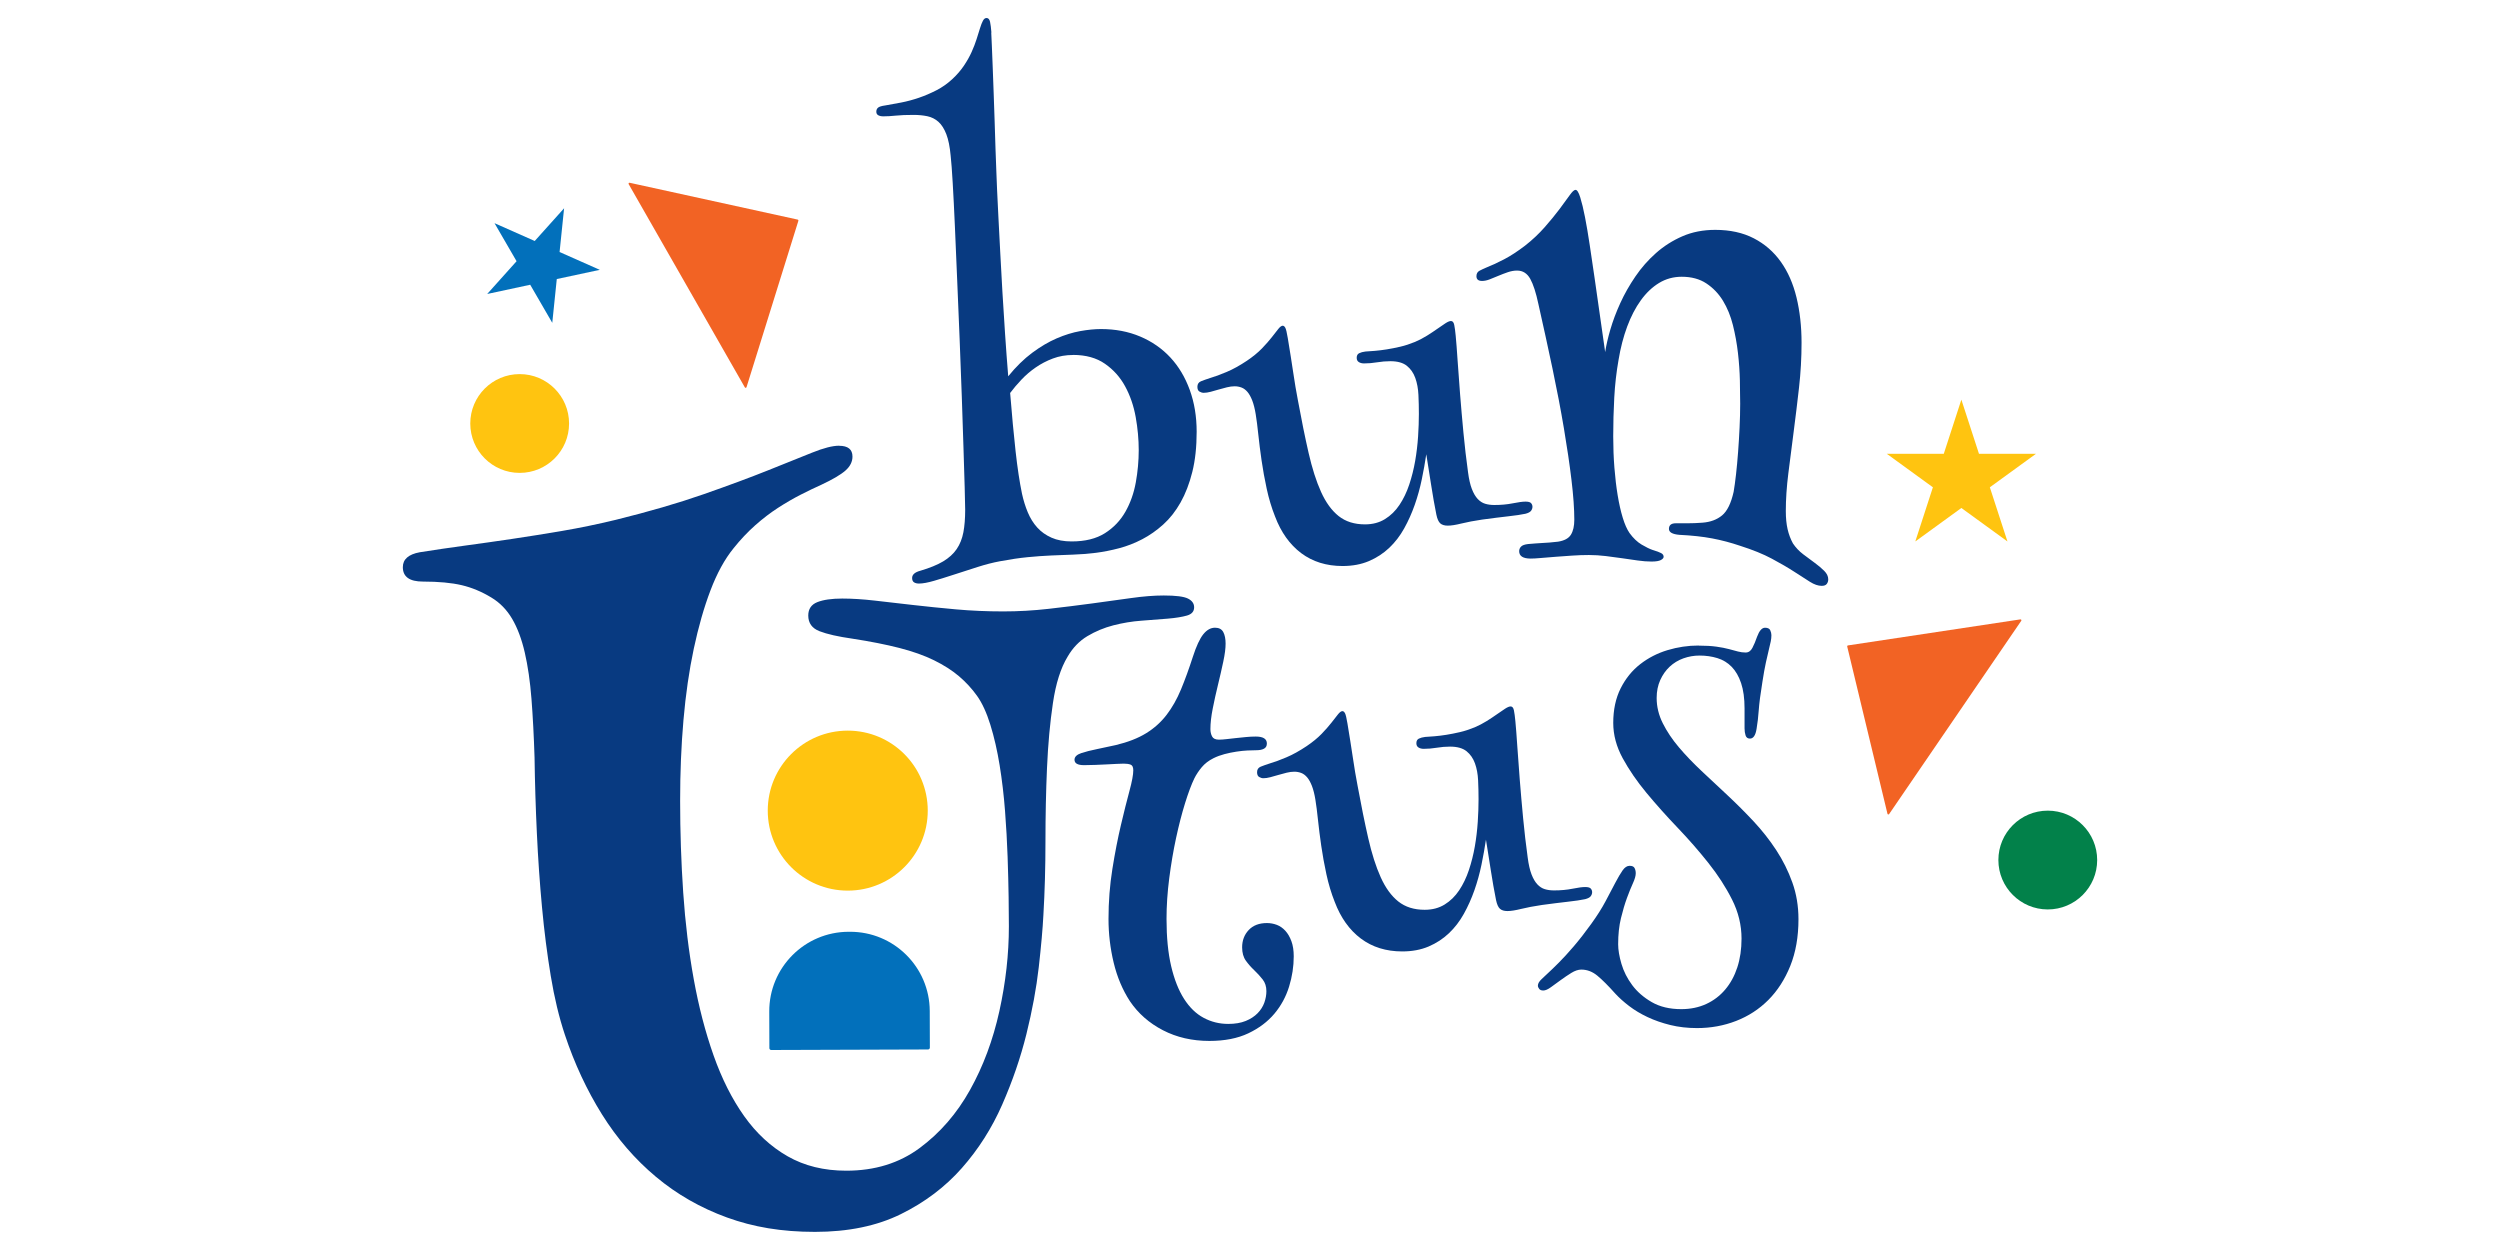
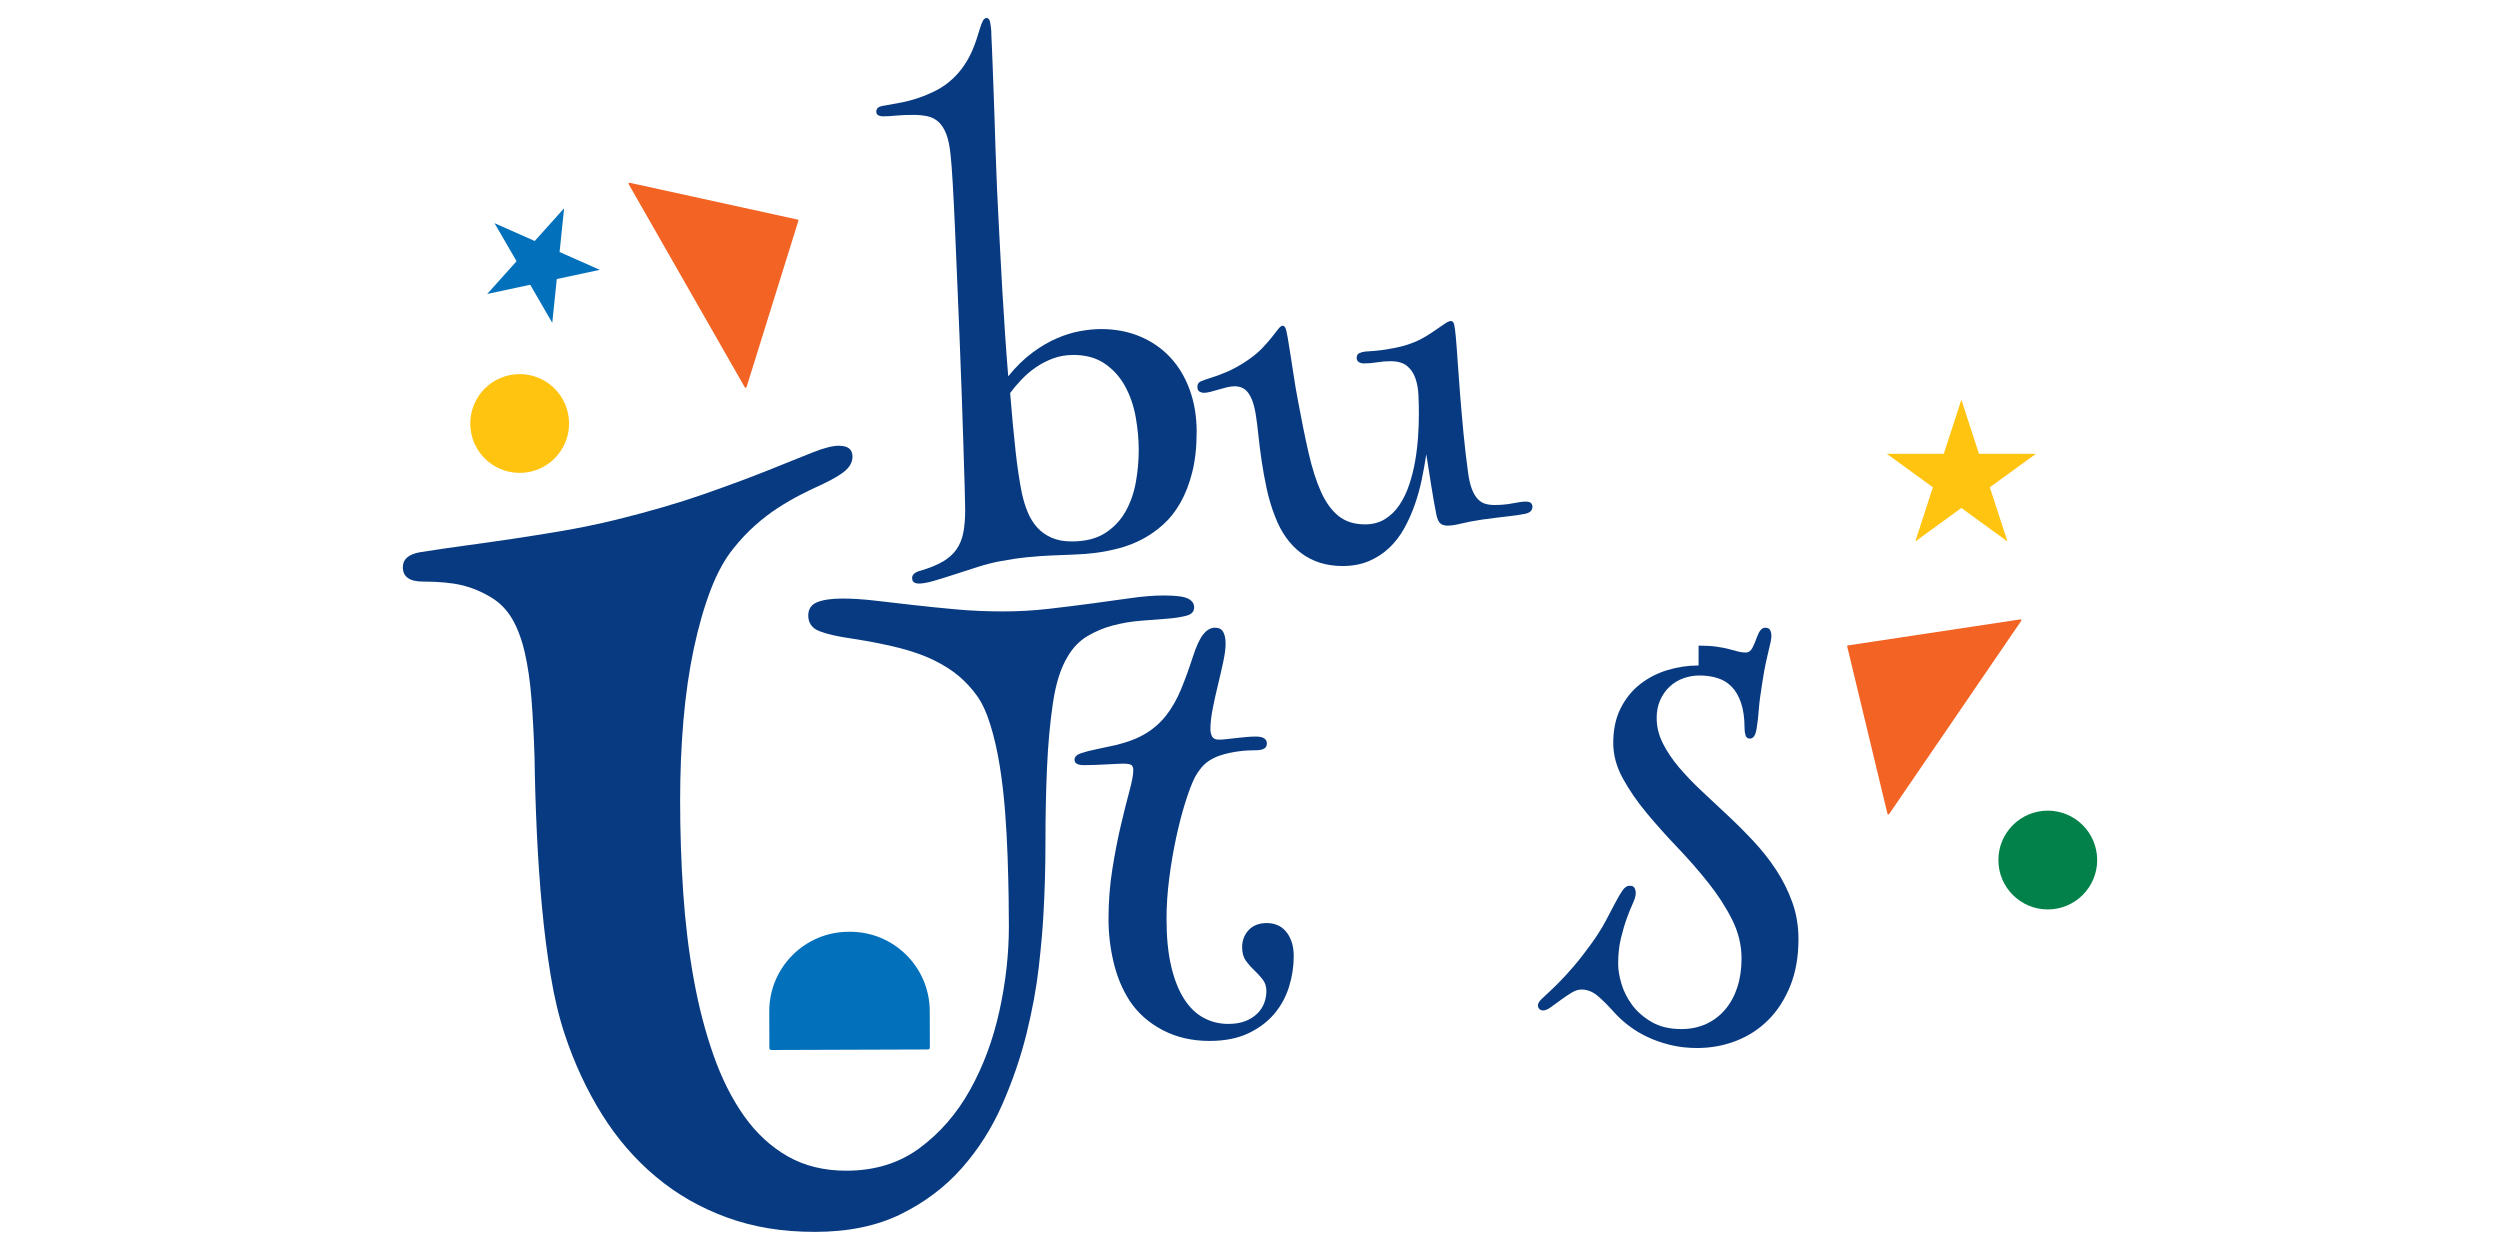
<svg xmlns="http://www.w3.org/2000/svg" id="uuid-e21e2f4f-044c-4893-8094-46ebf2fe03e6" data-name="Capa 1" viewBox="0 0 1080 540">
  <defs>
    <style>      .uuid-ac6b2ff8-e3e0-46a0-8b7a-7a197ad6b9a6 {        fill: #02814a;      }      .uuid-219d6c52-f4d7-4c1b-81a8-9c53efcccfee {        fill: #0270bb;      }      .uuid-6422c62e-50db-4b25-a236-906cdceeab09 {        fill: #ffc410;      }      .uuid-5c540c92-ed2a-44e3-be19-1e48583e2ace {        fill: #f26324;      }      .uuid-c231ef1e-18ff-43f5-a937-0b64016f970d {        fill: #083a81;      }    </style>
  </defs>
  <path class="uuid-c231ef1e-18ff-43f5-a937-0b64016f970d" d="M362.49,192.58c3.85,0,5.78,1.56,5.78,4.67,0,2.22-1,4.22-3,6s-5.52,3.86-10.56,6.22c-2.67,1.19-5.59,2.59-8.78,4.22-3.19,1.63-6.45,3.52-9.78,5.67-3.33,2.15-6.63,4.67-9.89,7.56-3.26,2.89-6.37,6.19-9.33,9.89-3.86,4.74-7.19,10.82-10,18.23-2.82,7.41-5.22,15.82-7.22,25.23-2,9.41-3.48,19.67-4.45,30.78-.97,11.11-1.44,22.75-1.44,34.89,0,13.34.44,26.56,1.33,39.67.89,13.11,2.41,25.6,4.56,37.45,2.15,11.86,5,22.82,8.56,32.89,3.56,10.08,7.96,18.82,13.22,26.23,5.26,7.41,11.52,13.19,18.78,17.34,7.26,4.15,15.7,6.22,25.34,6.22,12.3,0,22.86-3.26,31.67-9.78,8.81-6.52,16.08-14.89,21.78-25.12,5.7-10.22,9.92-21.56,12.67-34.01,2.74-12.45,4.11-24.67,4.11-36.67,0-3.11-.04-7.3-.11-12.56-.08-5.26-.22-11.08-.44-17.45-.22-6.37-.59-12.97-1.11-19.78-.52-6.81-1.3-13.41-2.33-19.78-1.04-6.37-2.37-12.19-4-17.45-1.63-5.26-3.56-9.45-5.78-12.56s-4.82-5.92-7.78-8.45c-2.97-2.52-6.56-4.81-10.78-6.89-4.22-2.07-9.22-3.85-15-5.33-5.78-1.48-12.52-2.81-20.23-4-6.22-.89-10.97-1.96-14.22-3.22-3.26-1.26-4.89-3.52-4.89-6.78,0-2.81,1.3-4.74,3.89-5.78,2.59-1.03,6.19-1.56,10.78-1.56,4.3,0,9,.3,14.11.89,5.11.59,10.59,1.22,16.45,1.89,5.85.67,12.04,1.3,18.56,1.89,6.52.59,13.34.89,20.45.89,6.52,0,13.04-.37,19.56-1.11,6.52-.74,12.78-1.52,18.78-2.33,6-.81,11.63-1.59,16.89-2.33,5.26-.74,9.96-1.11,14.11-1.11,5.19,0,8.67.44,10.45,1.33s2.67,2.15,2.67,3.78c0,1.78-1.04,2.97-3.11,3.56-2.08.59-4.82,1.04-8.22,1.33-3.56.3-7.37.59-11.45.89-4.08.3-8.11.97-12.11,2-4,1.04-7.74,2.59-11.22,4.67-3.48,2.08-6.33,5.04-8.56,8.89-2.97,4.89-5.08,11.56-6.33,20-1.26,8.45-2.11,17.78-2.56,28s-.67,20.86-.67,31.89-.3,21.6-.89,31.67c-.3,5.93-.97,13.45-2,22.56-1.04,9.11-2.82,18.75-5.33,28.89-2.52,10.15-6,20.3-10.45,30.45-4.45,10.15-10.26,19.3-17.45,27.45-7.19,8.15-15.97,14.78-26.34,19.89-10.37,5.11-22.75,7.67-37.12,7.67s-26.6-2.07-38.01-6.22c-11.41-4.15-21.64-10-30.67-17.56-9.04-7.56-16.82-16.56-23.34-27-6.52-10.45-11.86-21.89-16-34.34-2.52-7.56-4.56-16.04-6.11-25.45-1.56-9.41-2.82-19.3-3.78-29.67-.97-10.37-1.71-21.04-2.22-32.01-.52-10.96-.85-21.86-1-32.67-.3-9.33-.74-17.78-1.33-25.34-.59-7.56-1.56-14.22-2.89-20s-3.15-10.63-5.45-14.56c-2.3-3.92-5.3-7-9-9.22-4.15-2.52-8.41-4.3-12.78-5.33-4.37-1.03-9.97-1.56-16.78-1.56-5.78,0-8.67-2.07-8.67-6.22,0-3.41,2.44-5.56,7.33-6.45,6.52-1.03,13.07-2,19.67-2.89,6.59-.89,13.37-1.85,20.34-2.89,6.96-1.03,14.15-2.19,21.56-3.45,7.41-1.26,15.11-2.85,23.11-4.78,14.37-3.56,26.97-7.22,37.78-11,10.81-3.78,20.11-7.22,27.89-10.34,7.78-3.11,14.15-5.67,19.11-7.67,4.96-2,8.85-3,11.67-3Z" />
  <path class="uuid-c231ef1e-18ff-43f5-a937-0b64016f970d" d="M428.22,14.08c.07,1.19.16,3.09.26,5.7s.23,5.69.37,9.21c.14,3.52.28,7.32.42,11.4.14,4.08.28,8.15.42,12.19.14,4.05.26,7.95.37,11.72s.23,7.08.37,9.94c.07,1.81.17,4.41.31,7.8.14,3.38.33,7.34.58,11.88.24,4.54.51,9.54.78,15.01.28,5.48.59,11.18.94,17.11.35,5.93.73,12,1.15,18.21.42,6.21.87,12.31,1.36,18.31,3.35-4.12,6.8-7.5,10.36-10.15,3.56-2.65,7.08-4.72,10.57-6.23,3.49-1.5,6.87-2.55,10.15-3.14,3.28-.59,6.28-.89,9-.89,6.21,0,11.86,1.08,16.95,3.24,5.09,2.16,9.43,5.18,13.03,9.05,3.59,3.87,6.38,8.54,8.37,14.02,1.99,5.48,2.98,11.49,2.98,18.05s-.63,12.35-1.88,17.37-2.95,9.42-5.07,13.18c-2.13,3.77-4.62,6.94-7.48,9.52-2.86,2.58-5.9,4.71-9.1,6.38-3.21,1.67-6.52,2.97-9.94,3.87-3.42.91-6.77,1.57-10.04,1.99-3.49.42-6.77.68-9.84.78-3.07.1-6.21.23-9.42.37-3.21.14-6.61.38-10.2.73-3.59.35-7.62.94-12.08,1.78-3,.56-6.19,1.38-9.57,2.46-3.38,1.08-6.68,2.14-9.89,3.19-3.21,1.05-6.17,1.97-8.89,2.77-2.72.8-4.92,1.2-6.59,1.2-.84,0-1.53-.17-2.09-.52-.56-.35-.84-.98-.84-1.88,0-1.46,1.19-2.51,3.56-3.14,4.04-1.19,7.32-2.53,9.84-4.03,2.51-1.5,4.46-3.28,5.86-5.34,1.4-2.06,2.35-4.46,2.88-7.22.52-2.76.78-6.02.78-9.78,0-1.6-.07-4.76-.21-9.47-.14-4.71-.31-10.41-.52-17.11-.21-6.7-.45-14.11-.73-22.23-.28-8.13-.59-16.44-.94-24.95-.35-8.51-.7-16.95-1.05-25.32-.35-8.37-.68-16.11-.99-23.23-.31-7.11-.63-13.36-.94-18.73-.31-5.37-.61-9.31-.89-11.82-.35-3.91-.98-7.03-1.88-9.36-.91-2.34-2.04-4.12-3.4-5.34-1.36-1.22-2.95-2.02-4.76-2.41-1.81-.38-3.8-.58-5.96-.58-3.14,0-5.7.1-7.69.31s-3.78.31-5.39.31c-.91,0-1.64-.16-2.2-.47-.56-.31-.84-.82-.84-1.52,0-.77.26-1.36.78-1.78s1.55-.73,3.09-.94c2.09-.35,4.39-.77,6.91-1.26,2.51-.49,5.04-1.17,7.59-2.04,2.55-.87,5.07-1.95,7.59-3.24,2.51-1.29,4.81-2.91,6.91-4.87,1.95-1.81,3.61-3.73,4.97-5.75,1.36-2.02,2.48-4.01,3.35-5.96.87-1.95,1.59-3.8,2.14-5.55.56-1.74,1.05-3.3,1.46-4.66s.84-2.44,1.26-3.24c.42-.8.94-1.2,1.57-1.2.77,0,1.27.56,1.52,1.67.24,1.12.43,2.65.58,4.6ZM463.59,153.35c-3.14,0-6.05.51-8.74,1.52-2.69,1.01-5.16,2.3-7.43,3.87-2.27,1.57-4.33,3.33-6.17,5.28-1.85,1.95-3.47,3.87-4.87,5.75.77,9.56,1.55,17.94,2.35,25.16.8,7.22,1.73,13.34,2.77,18.36.63,2.86,1.46,5.55,2.51,8.06s2.41,4.69,4.08,6.54c1.67,1.85,3.73,3.31,6.17,4.39,2.44,1.08,5.34,1.62,8.68,1.62,5.86,0,10.65-1.19,14.39-3.56,3.73-2.37,6.68-5.46,8.84-9.26,2.16-3.8,3.66-8.04,4.5-12.71.84-4.67,1.26-9.31,1.26-13.92s-.44-9.43-1.31-14.28c-.87-4.85-2.39-9.26-4.55-13.24-2.16-3.98-5.07-7.24-8.74-9.78-3.66-2.55-8.25-3.82-13.76-3.82Z" />
  <path class="uuid-c231ef1e-18ff-43f5-a937-0b64016f970d" d="M554.18,140.72c.39,0,.74.29,1.07.87.32.58.68,2.07,1.07,4.46.9,5.43,1.68,10.34,2.33,14.74.65,4.4,1.32,8.43,2.04,12.12,1.55,8.47,3.09,16.03,4.61,22.69,1.52,6.66,3.31,12.28,5.38,16.87,2.07,4.59,4.61,8.08,7.61,10.47,3.01,2.39,6.8,3.59,11.39,3.59,3.3,0,6.17-.76,8.63-2.28,2.46-1.52,4.54-3.55,6.25-6.11,1.71-2.55,3.12-5.48,4.22-8.77,1.1-3.3,1.95-6.7,2.57-10.23.61-3.52,1.03-7.04,1.26-10.57.23-3.52.34-6.77.34-9.74,0-2.78-.06-5.53-.19-8.24-.13-2.71-.58-5.15-1.36-7.32-.78-2.17-1.99-3.91-3.64-5.24-1.65-1.32-4.02-1.99-7.13-1.99-1.88,0-3.78.16-5.72.48-1.94.32-3.81.48-5.62.48-.91,0-1.66-.19-2.28-.58-.62-.39-.92-1-.92-1.84,0-.97.35-1.63,1.07-1.99.71-.35,1.61-.6,2.71-.73,1.16-.06,2.52-.16,4.07-.29,1.55-.13,3.25-.34,5.09-.63s3.8-.68,5.87-1.16c2.07-.48,4.2-1.18,6.4-2.08,1.81-.78,3.54-1.68,5.19-2.71,1.65-1.03,3.13-2.02,4.46-2.96,1.32-.94,2.49-1.73,3.49-2.38,1-.65,1.79-.97,2.38-.97.71,0,1.18.57,1.41,1.7.23,1.13.44,2.7.63,4.7.26,2.71.53,6.27.82,10.66.29,4.4.65,9.24,1.07,14.54.42,5.3.9,10.84,1.45,16.63.55,5.78,1.21,11.49,1.99,17.11.39,2.97.94,5.38,1.65,7.22.71,1.84,1.55,3.28,2.52,4.31.97,1.03,2.05,1.73,3.25,2.08,1.2.36,2.5.53,3.93.53,2.91,0,5.57-.24,8-.73s4.25-.73,5.48-.73,2.04.23,2.42.68c.39.45.58.97.58,1.55s-.19,1.15-.58,1.7c-.39.55-1.2.99-2.42,1.31-1.81.39-4.3.76-7.47,1.11-3.17.36-6.92.82-11.25,1.41-3.49.52-6.48,1.08-8.97,1.7-2.49.62-4.44.92-5.87.92s-2.51-.32-3.25-.97c-.74-.65-1.31-1.91-1.7-3.78-.39-1.87-.78-3.93-1.16-6.16s-.76-4.47-1.11-6.74c-.36-2.26-.71-4.52-1.07-6.79-.36-2.26-.69-4.4-1.02-6.4-.52,3.49-1.16,7.11-1.94,10.86-.78,3.75-1.79,7.42-3.05,11s-2.78,6.98-4.56,10.18c-1.78,3.2-3.93,6-6.45,8.39-2.52,2.39-5.45,4.3-8.77,5.72-3.33,1.42-7.13,2.13-11.39,2.13-6.98,0-12.94-1.86-17.89-5.57-4.94-3.72-8.71-9-11.29-15.85-1.49-3.75-2.68-7.72-3.59-11.92-.91-4.2-1.65-8.3-2.23-12.31-.58-4.01-1.05-7.74-1.41-11.2-.36-3.46-.73-6.35-1.11-8.68-.39-2.39-.89-4.38-1.5-5.96-.62-1.58-1.31-2.83-2.08-3.73-.78-.9-1.63-1.54-2.57-1.89-.94-.35-1.92-.53-2.96-.53s-2.15.15-3.34.44c-1.2.29-2.39.62-3.59.97-1.2.36-2.34.68-3.44.97-1.1.29-2.1.44-3.01.44-.58,0-1.18-.18-1.79-.53-.62-.35-.92-1.05-.92-2.08,0-1.16.52-1.95,1.55-2.38,1.03-.42,2.36-.89,3.97-1.41,2-.58,4.38-1.45,7.13-2.62,2.75-1.16,5.67-2.78,8.77-4.85,2.58-1.75,4.73-3.51,6.45-5.28,1.71-1.78,3.13-3.39,4.27-4.85,1.13-1.45,2.07-2.65,2.81-3.59.74-.94,1.41-1.41,1.99-1.41Z" />
-   <path class="uuid-c231ef1e-18ff-43f5-a937-0b64016f970d" d="M680.62,82.01c.68,0,1.37,1.09,2.05,3.27.68,2.18,1.37,5.02,2.05,8.52.68,3.5,1.37,7.54,2.05,12.11.68,4.57,1.37,9.21,2.05,13.9l4.61,32.29c.43-2.82,1.17-6.07,2.24-9.74,1.07-3.67,2.5-7.48,4.29-11.41,1.79-3.93,3.97-7.77,6.54-11.53,2.56-3.76,5.53-7.13,8.91-10.12,3.37-2.99,7.18-5.4,11.41-7.24,4.23-1.84,8.95-2.76,14.16-2.76,6.41,0,11.96,1.22,16.66,3.65,4.7,2.43,8.59,5.81,11.66,10.12,3.08,4.31,5.34,9.46,6.79,15.44,1.45,5.98,2.18,12.52,2.18,19.61,0,6.41-.36,12.84-1.09,19.29-.73,6.45-1.5,12.8-2.31,19.03-.81,6.24-1.58,12.26-2.31,18.07-.73,5.81-1.09,11.23-1.09,16.28,0,2.99.26,5.6.77,7.82.51,2.22,1.28,4.27,2.31,6.15,1.2,1.79,2.67,3.35,4.42,4.68,1.75,1.33,3.42,2.56,5,3.72,1.58,1.15,2.95,2.31,4.1,3.46s1.73,2.37,1.73,3.65c0,.77-.21,1.43-.64,1.99-.43.56-1.15.83-2.18.83-1.54,0-3.23-.58-5.06-1.73-1.84-1.15-4.1-2.61-6.79-4.36s-5.92-3.63-9.68-5.64c-3.76-2.01-8.33-3.86-13.71-5.57-4.02-1.37-8.05-2.43-12.11-3.2-4.06-.77-8.78-1.28-14.16-1.54-2.99-.26-4.49-1.11-4.49-2.56,0-1.62.98-2.43,2.95-2.43h5c2.13,0,4.31-.08,6.54-.26,3.42-.26,6.24-1.3,8.46-3.14,2.22-1.84,3.89-5.23,5-10.19.34-1.96.68-4.46,1.03-7.5.34-3.03.64-6.28.9-9.74.26-3.46.47-6.98.64-10.57.17-3.59.26-7,.26-10.25,0-2.9-.04-6.26-.13-10.06-.09-3.8-.36-7.75-.83-11.85-.47-4.1-1.2-8.12-2.18-12.05-.98-3.93-2.42-7.43-4.29-10.51-1.88-3.08-4.27-5.57-7.18-7.5-2.9-1.92-6.45-2.88-10.64-2.88-3.59,0-6.86.9-9.8,2.69s-5.57,4.29-7.88,7.5c-2.31,3.2-4.27,6.98-5.89,11.34-1.62,4.36-2.86,9.14-3.72,14.35-.94,5.3-1.56,10.74-1.86,16.34-.3,5.6-.45,11.17-.45,16.72,0,4.7.17,9.21.51,13.52.34,4.31.81,8.29,1.41,11.92.6,3.63,1.32,6.86,2.18,9.68.85,2.82,1.84,5.04,2.95,6.66,1.62,2.22,3.37,3.89,5.25,5,1.88,1.11,3.46,1.88,4.74,2.31,1.71.51,2.93.96,3.65,1.35.72.38,1.09.92,1.09,1.6,0,.51-.41.98-1.22,1.41-.81.43-2.16.64-4.04.64s-3.76-.15-5.89-.45c-2.14-.3-4.36-.62-6.66-.96-2.31-.34-4.7-.66-7.18-.96-2.48-.3-4.91-.45-7.3-.45s-4.83.09-7.3.26c-2.48.17-4.85.34-7.11.51-2.26.17-4.34.34-6.22.51-1.88.17-3.38.26-4.49.26-3.33,0-5-1.07-5-3.2,0-.77.28-1.43.83-1.99s1.56-.92,3.01-1.09c1.2-.08,2.26-.17,3.2-.26.94-.08,1.9-.15,2.88-.19.98-.04,2.01-.11,3.08-.19,1.07-.08,2.33-.21,3.78-.38,2.73-.43,4.59-1.43,5.57-3.01.98-1.58,1.47-3.74,1.47-6.47,0-4.7-.41-10.42-1.22-17.17-.81-6.75-1.9-14.18-3.27-22.3-1.37-8.12-3.01-16.72-4.93-25.82-1.92-9.1-3.95-18.39-6.09-27.87-1.03-4.87-2.2-8.5-3.52-10.89-1.33-2.39-3.23-3.59-5.7-3.59-1.28,0-2.61.24-3.97.7-1.37.47-2.71.98-4.04,1.54-1.33.56-2.58,1.07-3.78,1.54-1.2.47-2.31.7-3.33.7-1.62,0-2.43-.68-2.43-2.05,0-1.11.45-1.9,1.35-2.37.9-.47,1.86-.92,2.88-1.35,2.39-.94,4.98-2.13,7.75-3.59,2.78-1.45,5.79-3.42,9.03-5.89,3.16-2.48,5.98-5.13,8.46-7.95,2.48-2.82,4.61-5.43,6.41-7.82,1.79-2.39,3.25-4.38,4.36-5.96,1.11-1.58,1.96-2.37,2.56-2.37Z" />
  <path class="uuid-c231ef1e-18ff-43f5-a937-0b64016f970d" d="M467.17,325.34c1.71-.59,3.96-1.17,6.74-1.73s5.48-1.13,8.08-1.73c5.27-1.26,9.66-2.97,13.15-5.13,3.49-2.15,6.44-4.81,8.86-7.97,2.41-3.16,4.47-6.8,6.18-10.92,1.71-4.12,3.42-8.82,5.13-14.1,1.49-4.61,2.99-7.86,4.51-9.75,1.52-1.89,3.21-2.84,5.07-2.84,1.71,0,2.9.63,3.57,1.89.67,1.26,1,2.94,1,5.01s-.33,4.59-1,7.75c-.67,3.16-1.43,6.48-2.28,9.97-.85,3.49-1.62,6.93-2.28,10.31-.67,3.38-1,6.33-1,8.86,0,1.19.24,2.25.72,3.18.48.93,1.47,1.39,2.95,1.39.89,0,1.97-.07,3.23-.22,1.26-.15,2.6-.3,4.01-.45,1.41-.15,2.88-.3,4.4-.45,1.52-.15,2.95-.22,4.29-.22,3.19,0,4.79,1,4.79,3.01,0,1.04-.41,1.78-1.23,2.23-.82.45-1.93.67-3.34.67-1.04,0-2.3.04-3.79.11-1.49.07-3.08.24-4.79.5-1.71.26-3.42.61-5.13,1.06-1.71.45-3.31,1.04-4.79,1.78-2.08,1.04-3.77,2.34-5.07,3.9-1.3,1.56-2.36,3.16-3.18,4.79-1.26,2.6-2.6,6.17-4.01,10.7-1.41,4.53-2.71,9.57-3.9,15.1-1.19,5.53-2.17,11.33-2.95,17.38-.78,6.06-1.17,11.91-1.17,17.55,0,7.95.67,14.77,2.01,20.45s3.19,10.38,5.57,14.1c2.38,3.72,5.2,6.45,8.47,8.19,3.27,1.75,6.8,2.62,10.59,2.62,2.97,0,5.5-.43,7.58-1.28,2.08-.85,3.79-1.97,5.13-3.34,1.34-1.37,2.3-2.9,2.9-4.57.59-1.67.89-3.32.89-4.96,0-2.01-.54-3.69-1.62-5.07-1.08-1.37-2.28-2.69-3.62-3.96-1.34-1.26-2.55-2.64-3.62-4.12-1.08-1.49-1.62-3.42-1.62-5.79,0-2.97.95-5.46,2.84-7.47s4.51-3.01,7.86-3.01c1.49,0,2.91.26,4.29.78,1.37.52,2.6,1.38,3.68,2.56,1.08,1.19,1.95,2.69,2.62,4.51.67,1.82,1,3.99,1,6.52,0,4.38-.67,8.75-2.01,13.09s-3.45,8.25-6.35,11.7-6.65,6.28-11.26,8.47c-4.61,2.19-10.22,3.29-16.83,3.29-7.43,0-14.12-1.54-20.06-4.62-5.94-3.08-10.7-7.26-14.26-12.54-3.19-4.9-5.53-10.46-7.02-16.66-1.49-6.2-2.23-12.5-2.23-18.89,0-7.43.56-14.62,1.67-21.56,1.11-6.95,2.34-13.26,3.68-18.94s2.56-10.59,3.68-14.71,1.67-7.11,1.67-8.97c0-1.34-.37-2.15-1.11-2.45-.74-.3-1.75-.45-3.01-.45-.74,0-1.77.04-3.06.11-1.3.07-2.73.15-4.29.22-1.56.07-3.19.15-4.9.22-1.71.07-3.34.11-4.9.11-2.75,0-4.12-.78-4.12-2.34,0-1.26,1-2.23,3.01-2.9Z" />
-   <path class="uuid-c231ef1e-18ff-43f5-a937-0b64016f970d" d="M579.96,307.22c.39,0,.74.29,1.07.87.32.58.68,2.07,1.07,4.46.9,5.43,1.68,10.34,2.33,14.74.65,4.4,1.32,8.43,2.04,12.12,1.55,8.47,3.09,16.03,4.61,22.69,1.52,6.66,3.31,12.28,5.38,16.87,2.07,4.59,4.61,8.08,7.61,10.47,3.01,2.39,6.8,3.59,11.39,3.59,3.3,0,6.17-.76,8.63-2.28,2.46-1.52,4.54-3.55,6.25-6.11,1.71-2.55,3.12-5.48,4.22-8.77,1.1-3.3,1.95-6.7,2.57-10.23.61-3.52,1.03-7.04,1.26-10.57.23-3.52.34-6.77.34-9.74,0-2.78-.06-5.53-.19-8.24-.13-2.71-.58-5.15-1.36-7.32-.78-2.17-1.99-3.91-3.64-5.24-1.65-1.32-4.02-1.99-7.13-1.99-1.88,0-3.78.16-5.72.48-1.94.32-3.81.48-5.62.48-.91,0-1.66-.19-2.28-.58-.62-.39-.92-1-.92-1.84,0-.97.35-1.63,1.07-1.99.71-.35,1.61-.6,2.71-.73,1.16-.06,2.52-.16,4.07-.29,1.55-.13,3.25-.34,5.09-.63s3.8-.68,5.87-1.16c2.07-.48,4.2-1.18,6.4-2.08,1.81-.78,3.54-1.68,5.19-2.71,1.65-1.03,3.13-2.02,4.46-2.96,1.32-.94,2.49-1.73,3.49-2.38,1-.65,1.79-.97,2.38-.97.71,0,1.18.57,1.41,1.7.23,1.13.44,2.7.63,4.7.26,2.71.53,6.27.82,10.66.29,4.4.65,9.24,1.07,14.54.42,5.3.9,10.84,1.45,16.63.55,5.78,1.21,11.49,1.99,17.11.39,2.97.94,5.38,1.65,7.22.71,1.84,1.55,3.28,2.52,4.31.97,1.03,2.05,1.73,3.25,2.08,1.2.36,2.5.53,3.93.53,2.91,0,5.57-.24,8-.73s4.25-.73,5.48-.73,2.04.23,2.42.68c.39.45.58.97.58,1.55s-.19,1.15-.58,1.7c-.39.55-1.2.99-2.42,1.31-1.81.39-4.3.76-7.47,1.11-3.17.36-6.92.82-11.25,1.41-3.49.52-6.48,1.08-8.97,1.7-2.49.62-4.44.92-5.87.92s-2.51-.32-3.25-.97c-.74-.65-1.31-1.91-1.7-3.78-.39-1.87-.78-3.93-1.16-6.16s-.76-4.47-1.11-6.74c-.36-2.26-.71-4.52-1.07-6.79-.36-2.26-.69-4.4-1.02-6.4-.52,3.49-1.16,7.11-1.94,10.86-.78,3.75-1.79,7.42-3.05,11s-2.78,6.98-4.56,10.18c-1.78,3.2-3.93,6-6.45,8.39-2.52,2.39-5.45,4.3-8.77,5.72-3.33,1.42-7.13,2.13-11.39,2.13-6.98,0-12.94-1.86-17.89-5.57-4.94-3.72-8.71-9-11.29-15.85-1.49-3.75-2.68-7.72-3.59-11.92-.91-4.2-1.65-8.3-2.23-12.31-.58-4.01-1.05-7.74-1.41-11.2-.36-3.46-.73-6.35-1.11-8.68-.39-2.39-.89-4.38-1.5-5.96-.62-1.58-1.31-2.83-2.08-3.73-.78-.9-1.63-1.54-2.57-1.89-.94-.35-1.92-.53-2.96-.53s-2.15.15-3.34.44c-1.2.29-2.39.62-3.59.97-1.2.36-2.34.68-3.44.97-1.1.29-2.1.44-3.01.44-.58,0-1.18-.18-1.79-.53-.62-.35-.92-1.05-.92-2.08,0-1.16.52-1.95,1.55-2.38,1.03-.42,2.36-.89,3.97-1.41,2-.58,4.38-1.45,7.13-2.62,2.75-1.16,5.67-2.78,8.77-4.85,2.58-1.75,4.73-3.51,6.45-5.28,1.71-1.78,3.13-3.39,4.27-4.85,1.13-1.45,2.07-2.65,2.81-3.59.74-.94,1.41-1.41,1.99-1.41Z" />
-   <path class="uuid-c231ef1e-18ff-43f5-a937-0b64016f970d" d="M733.8,278.91c3.02,0,5.57.15,7.67.44,2.1.29,3.9.65,5.41,1.05,1.51.4,2.81.76,3.92,1.05,1.1.29,2.21.44,3.31.44,1.25,0,2.22-.66,2.92-1.99.7-1.32,1.38-2.94,2.04-4.86.96-2.58,2.1-3.86,3.42-3.86,1.18,0,1.93.37,2.26,1.1.33.74.5,1.43.5,2.1,0,.88-.09,1.78-.28,2.7-.18.92-.46,2.12-.83,3.59-.37,1.47-.79,3.31-1.27,5.52-.48,2.21-.98,4.97-1.49,8.28-.44,2.72-.79,5.08-1.05,7.06-.26,1.99-.44,3.75-.55,5.3s-.24,2.94-.39,4.19c-.15,1.25-.33,2.54-.55,3.86-.44,2.8-1.4,4.19-2.87,4.19-.96,0-1.58-.46-1.88-1.38-.29-.92-.44-1.93-.44-3.04v-8.61c0-4.34-.5-7.98-1.49-10.93-.99-2.94-2.36-5.3-4.08-7.06-1.73-1.77-3.79-3.02-6.18-3.75-2.39-.73-4.95-1.1-7.67-1.1-2.43,0-4.76.4-7.01,1.21-2.25.81-4.21,2.01-5.91,3.59-1.69,1.58-3.05,3.51-4.08,5.79-1.03,2.28-1.55,4.86-1.55,7.73,0,3.75.88,7.4,2.65,10.93s4.08,6.99,6.95,10.38c2.87,3.38,6.13,6.79,9.77,10.21s7.4,6.94,11.26,10.54c3.86,3.61,7.62,7.36,11.26,11.26,3.64,3.9,6.9,8.04,9.77,12.42,2.87,4.38,5.19,9.03,6.95,13.96,1.77,4.93,2.65,10.23,2.65,15.89,0,7.58-1.18,14.29-3.53,20.14-2.36,5.85-5.52,10.76-9.49,14.74s-8.61,6.99-13.91,9.05c-5.3,2.06-10.93,3.09-16.89,3.09-4.12,0-7.97-.44-11.53-1.32-3.57-.88-6.84-2.02-9.82-3.42-2.98-1.4-5.65-3-8-4.8-2.36-1.8-4.34-3.59-5.96-5.35-3.02-3.38-5.59-5.96-7.73-7.73-2.14-1.77-4.45-2.65-6.95-2.65-1.32,0-2.76.48-4.3,1.43s-3.07,1.99-4.58,3.09c-1.51,1.1-2.92,2.13-4.25,3.09-1.32.96-2.43,1.43-3.31,1.43-.81,0-1.4-.24-1.77-.72-.37-.48-.55-.94-.55-1.38,0-.88.55-1.84,1.66-2.87.44-.44,1.31-1.25,2.59-2.43s2.89-2.72,4.8-4.64,4.07-4.27,6.46-7.06c2.39-2.8,4.91-6.03,7.56-9.71,2.5-3.46,4.56-6.71,6.18-9.77,1.62-3.05,3.02-5.7,4.19-7.95,1.18-2.24,2.22-4.03,3.15-5.35.92-1.32,1.93-1.99,3.04-1.99s1.82.33,2.15.99.5,1.4.5,2.21c0,1.1-.4,2.54-1.21,4.3-.81,1.77-1.67,3.9-2.59,6.4-.92,2.5-1.78,5.41-2.59,8.72-.81,3.31-1.21,7.06-1.21,11.26,0,2.43.48,5.26,1.43,8.5.96,3.24,2.5,6.29,4.64,9.16,2.13,2.87,4.95,5.32,8.44,7.34,3.49,2.02,7.74,3.04,12.75,3.04,3.97,0,7.56-.74,10.76-2.21,3.2-1.47,5.94-3.55,8.22-6.24,2.28-2.69,4.03-5.89,5.24-9.6s1.82-7.85,1.82-12.42c0-5.81-1.36-11.42-4.08-16.83-2.72-5.41-6.14-10.71-10.27-15.89-4.12-5.19-8.57-10.28-13.36-15.29-4.78-5-9.23-9.99-13.36-14.96-4.12-4.97-7.54-9.95-10.27-14.96-2.72-5-4.08-10.08-4.08-15.23,0-5.74,1.07-10.72,3.2-14.96,2.13-4.23,4.95-7.71,8.44-10.43,3.49-2.72,7.43-4.75,11.81-6.07,4.38-1.32,8.85-1.99,13.41-1.99Z" />
+   <path class="uuid-c231ef1e-18ff-43f5-a937-0b64016f970d" d="M733.8,278.91c3.02,0,5.57.15,7.67.44,2.1.29,3.9.65,5.41,1.05,1.51.4,2.81.76,3.92,1.05,1.1.29,2.21.44,3.31.44,1.25,0,2.22-.66,2.92-1.99.7-1.32,1.38-2.94,2.04-4.86.96-2.58,2.1-3.86,3.42-3.86,1.18,0,1.93.37,2.26,1.1.33.74.5,1.43.5,2.1,0,.88-.09,1.78-.28,2.7-.18.92-.46,2.12-.83,3.59-.37,1.47-.79,3.31-1.27,5.52-.48,2.21-.98,4.97-1.49,8.28-.44,2.72-.79,5.08-1.05,7.06-.26,1.99-.44,3.75-.55,5.3s-.24,2.94-.39,4.19c-.15,1.25-.33,2.54-.55,3.86-.44,2.8-1.4,4.19-2.87,4.19-.96,0-1.58-.46-1.88-1.38-.29-.92-.44-1.93-.44-3.04c0-4.34-.5-7.98-1.49-10.93-.99-2.94-2.36-5.3-4.08-7.06-1.73-1.77-3.79-3.02-6.18-3.75-2.39-.73-4.95-1.1-7.67-1.1-2.43,0-4.76.4-7.01,1.21-2.25.81-4.21,2.01-5.91,3.59-1.69,1.58-3.05,3.51-4.08,5.79-1.03,2.28-1.55,4.86-1.55,7.73,0,3.75.88,7.4,2.65,10.93s4.08,6.99,6.95,10.38c2.87,3.38,6.13,6.79,9.77,10.21s7.4,6.94,11.26,10.54c3.86,3.61,7.62,7.36,11.26,11.26,3.64,3.9,6.9,8.04,9.77,12.42,2.87,4.38,5.19,9.03,6.95,13.96,1.77,4.93,2.65,10.23,2.65,15.89,0,7.58-1.18,14.29-3.53,20.14-2.36,5.85-5.52,10.76-9.49,14.74s-8.61,6.99-13.91,9.05c-5.3,2.06-10.93,3.09-16.89,3.09-4.12,0-7.97-.44-11.53-1.32-3.57-.88-6.84-2.02-9.82-3.42-2.98-1.4-5.65-3-8-4.8-2.36-1.8-4.34-3.59-5.96-5.35-3.02-3.38-5.59-5.96-7.73-7.73-2.14-1.77-4.45-2.65-6.95-2.65-1.32,0-2.76.48-4.3,1.43s-3.07,1.99-4.58,3.09c-1.51,1.1-2.92,2.13-4.25,3.09-1.32.96-2.43,1.43-3.31,1.43-.81,0-1.4-.24-1.77-.72-.37-.48-.55-.94-.55-1.38,0-.88.55-1.84,1.66-2.87.44-.44,1.31-1.25,2.59-2.43s2.89-2.72,4.8-4.64,4.07-4.27,6.46-7.06c2.39-2.8,4.91-6.03,7.56-9.71,2.5-3.46,4.56-6.71,6.18-9.77,1.62-3.05,3.02-5.7,4.19-7.95,1.18-2.24,2.22-4.03,3.15-5.35.92-1.32,1.93-1.99,3.04-1.99s1.82.33,2.15.99.5,1.4.5,2.21c0,1.1-.4,2.54-1.21,4.3-.81,1.77-1.67,3.9-2.59,6.4-.92,2.5-1.78,5.41-2.59,8.72-.81,3.31-1.21,7.06-1.21,11.26,0,2.43.48,5.26,1.43,8.5.96,3.24,2.5,6.29,4.64,9.16,2.13,2.87,4.95,5.32,8.44,7.34,3.49,2.02,7.74,3.04,12.75,3.04,3.97,0,7.56-.74,10.76-2.21,3.2-1.47,5.94-3.55,8.22-6.24,2.28-2.69,4.03-5.89,5.24-9.6s1.82-7.85,1.82-12.42c0-5.81-1.36-11.42-4.08-16.83-2.72-5.41-6.14-10.71-10.27-15.89-4.12-5.19-8.57-10.28-13.36-15.29-4.78-5-9.23-9.99-13.36-14.96-4.12-4.97-7.54-9.95-10.27-14.96-2.72-5-4.08-10.08-4.08-15.23,0-5.74,1.07-10.72,3.2-14.96,2.13-4.23,4.95-7.71,8.44-10.43,3.49-2.72,7.43-4.75,11.81-6.07,4.38-1.32,8.85-1.99,13.41-1.99Z" />
  <circle class="uuid-6422c62e-50db-4b25-a236-906cdceeab09" cx="224.5" cy="182.95" r="21.34" />
  <g>
-     <circle class="uuid-6422c62e-50db-4b25-a236-906cdceeab09" cx="366.23" cy="350.19" r="34.56" />
    <path class="uuid-219d6c52-f4d7-4c1b-81a8-9c53efcccfee" d="M333.17,453.6c-.43,0-.79-.34-.8-.78h0s-.05-15.83-.05-15.83c-.07-18.96,15.26-34.39,34.24-34.46h.6c18.98-.07,34.42,15.25,34.49,34.21h0s.05,15.83.05,15.83c0,.43-.34.79-.78.8h0l-67.76.23Z" />
  </g>
  <path class="uuid-5c540c92-ed2a-44e3-be19-1e48583e2ace" d="M344.91,95.35l-22.42,71.93c-.07.2-.28.32-.49.25-.09-.03-.17-.09-.22-.17l-50.21-87.84c-.1-.19-.04-.42.15-.53.08-.05.18-.06.27-.04l72.63,15.92c.21.05.34.26.29.47,0,0,0,.02,0,.02Z" />
  <circle class="uuid-ac6b2ff8-e3e0-46a0-8b7a-7a197ad6b9a6" cx="884.64" cy="371.54" r="21.34" />
  <path class="uuid-5c540c92-ed2a-44e3-be19-1e48583e2ace" d="M798.31,278.82l74.5-11.25c.21-.03.41.12.44.33.01.09,0,.19-.06.27l-57.1,83.53c-.12.18-.36.22-.54.1-.08-.05-.13-.14-.16-.23l-17.4-72.29c-.05-.21.09-.41.29-.46,0,0,.02,0,.02,0Z" />
  <polygon class="uuid-6422c62e-50db-4b25-a236-906cdceeab09" points="847.31 172.65 854.92 196.05 879.52 196.05 859.61 210.51 867.22 233.91 847.31 219.45 827.41 233.91 835.01 210.51 815.11 196.05 839.71 196.05 847.31 172.65" />
  <polygon class="uuid-219d6c52-f4d7-4c1b-81a8-9c53efcccfee" points="243.69 89.97 241.74 108.87 259.11 116.57 240.53 120.55 238.58 139.46 229.05 123.01 210.47 127 223.16 112.85 213.63 96.41 231 104.11 243.69 89.97" />
</svg>